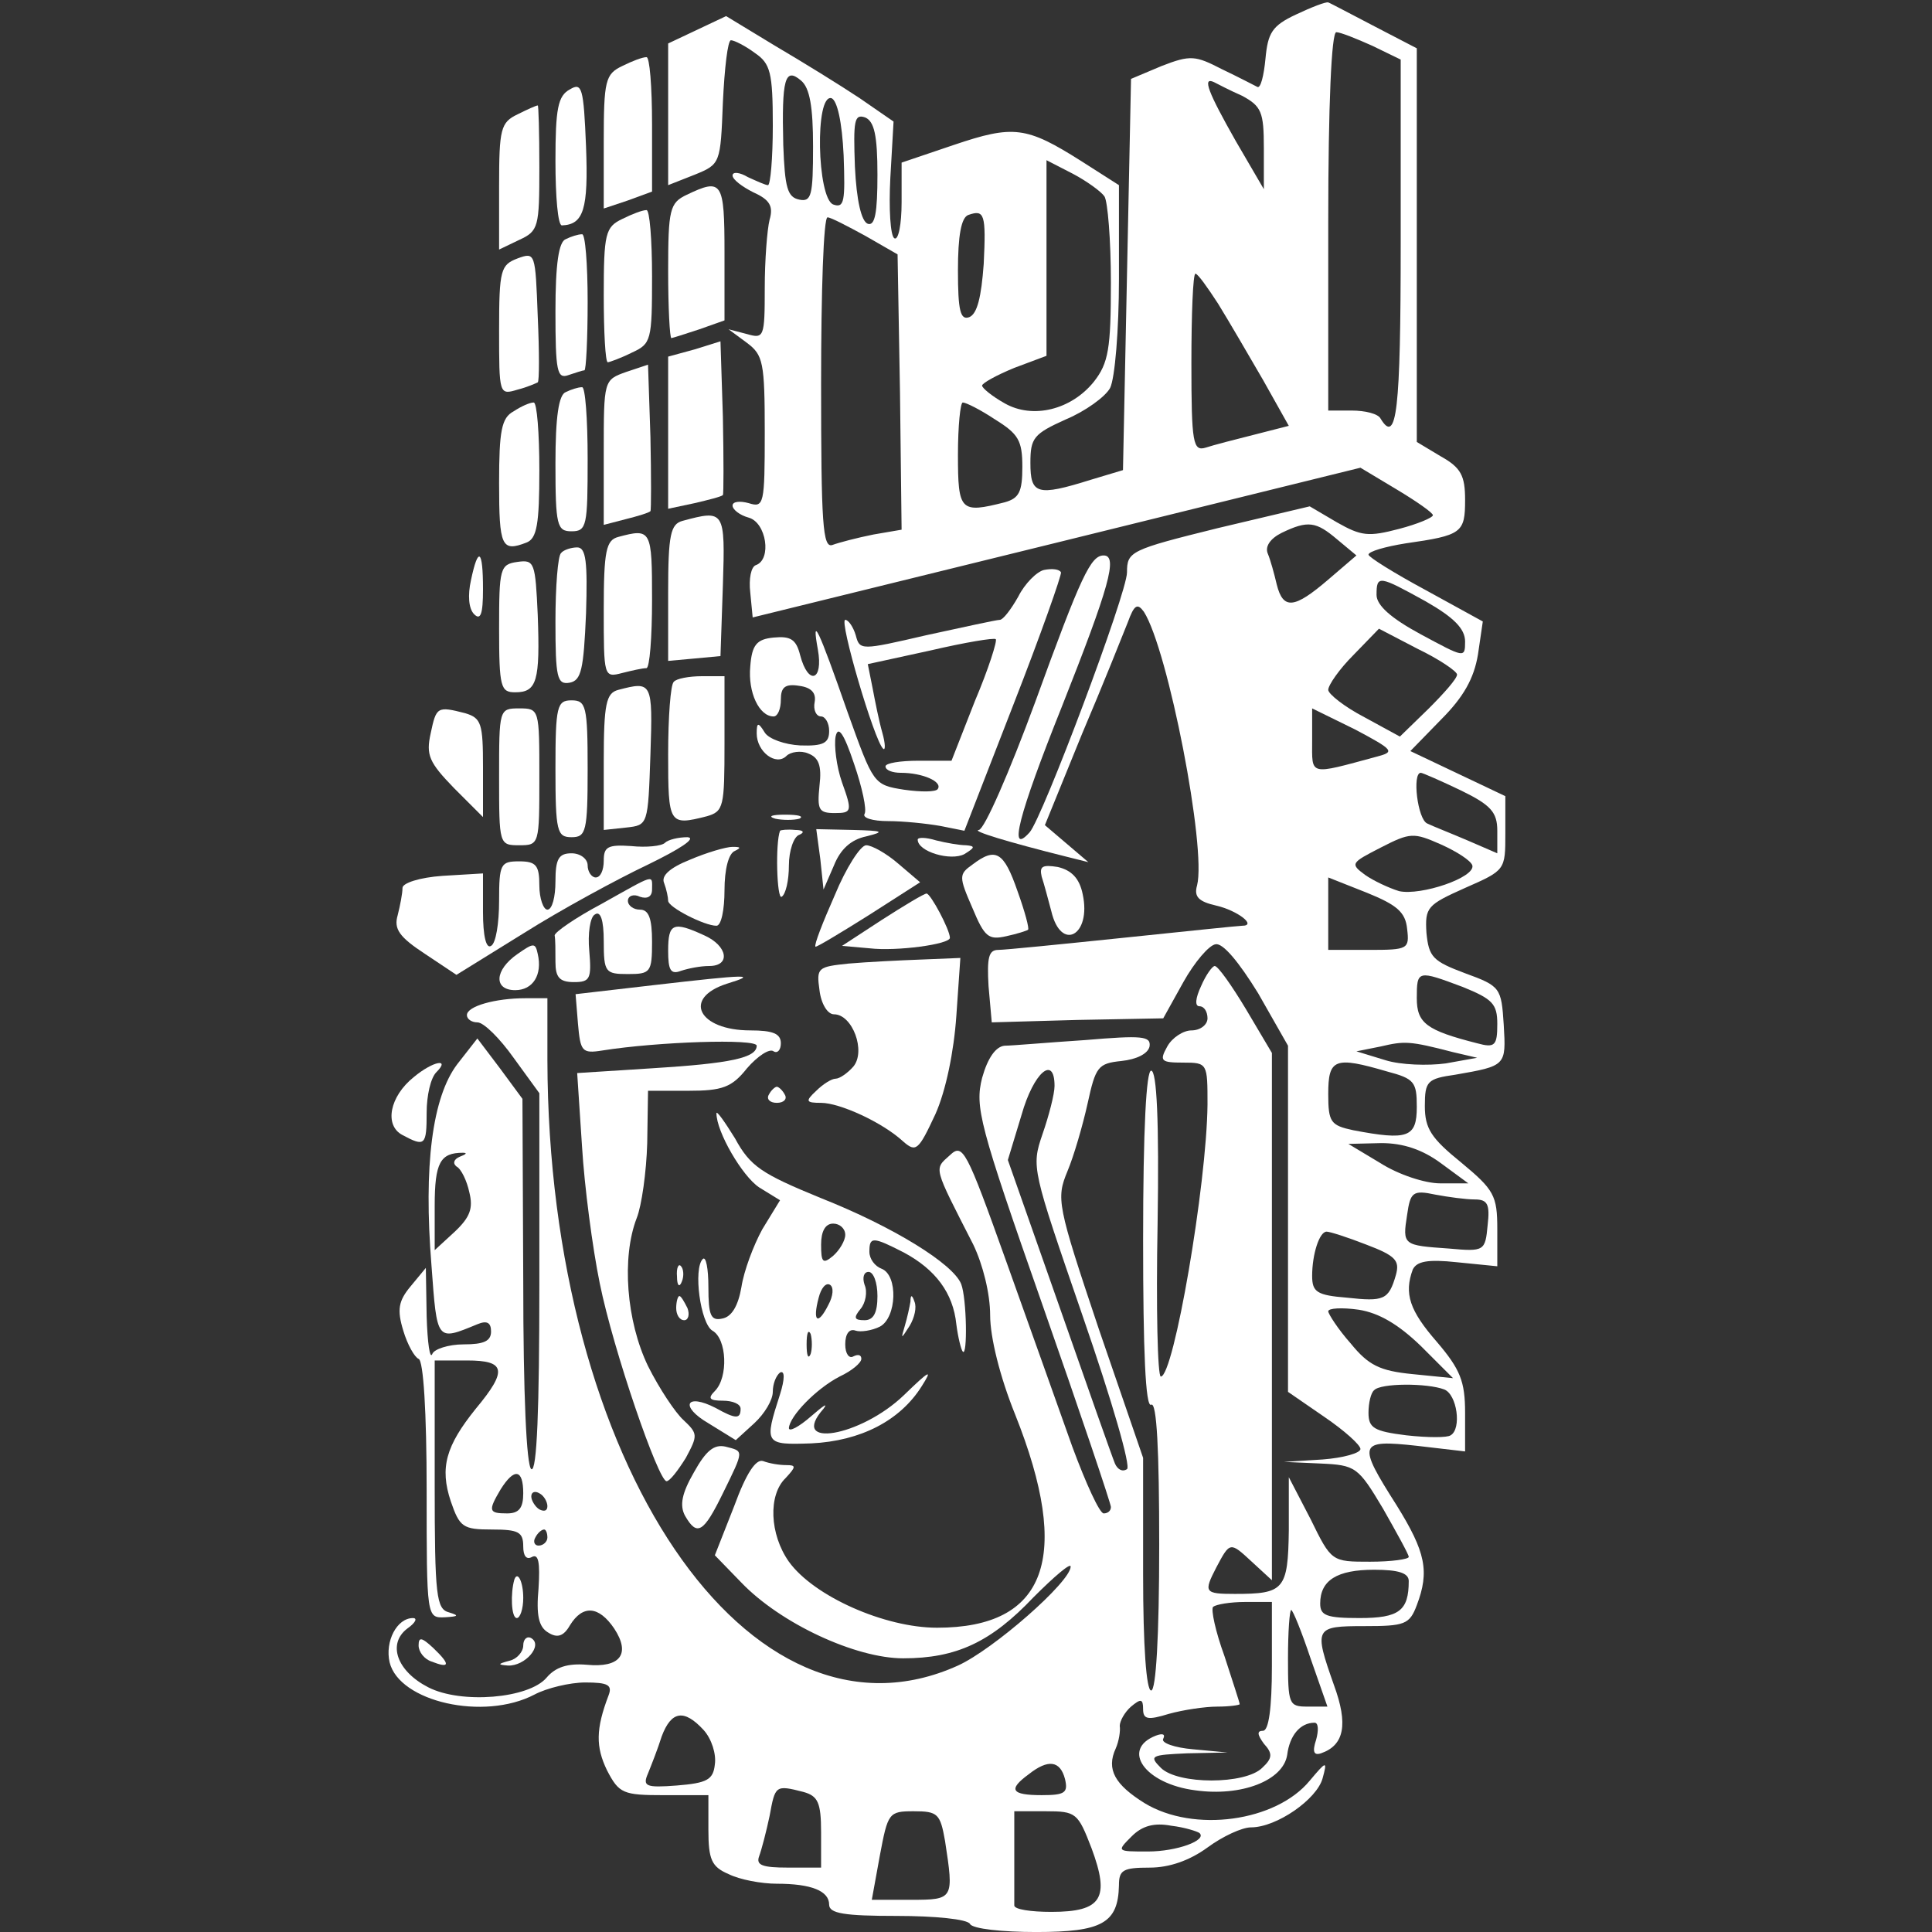
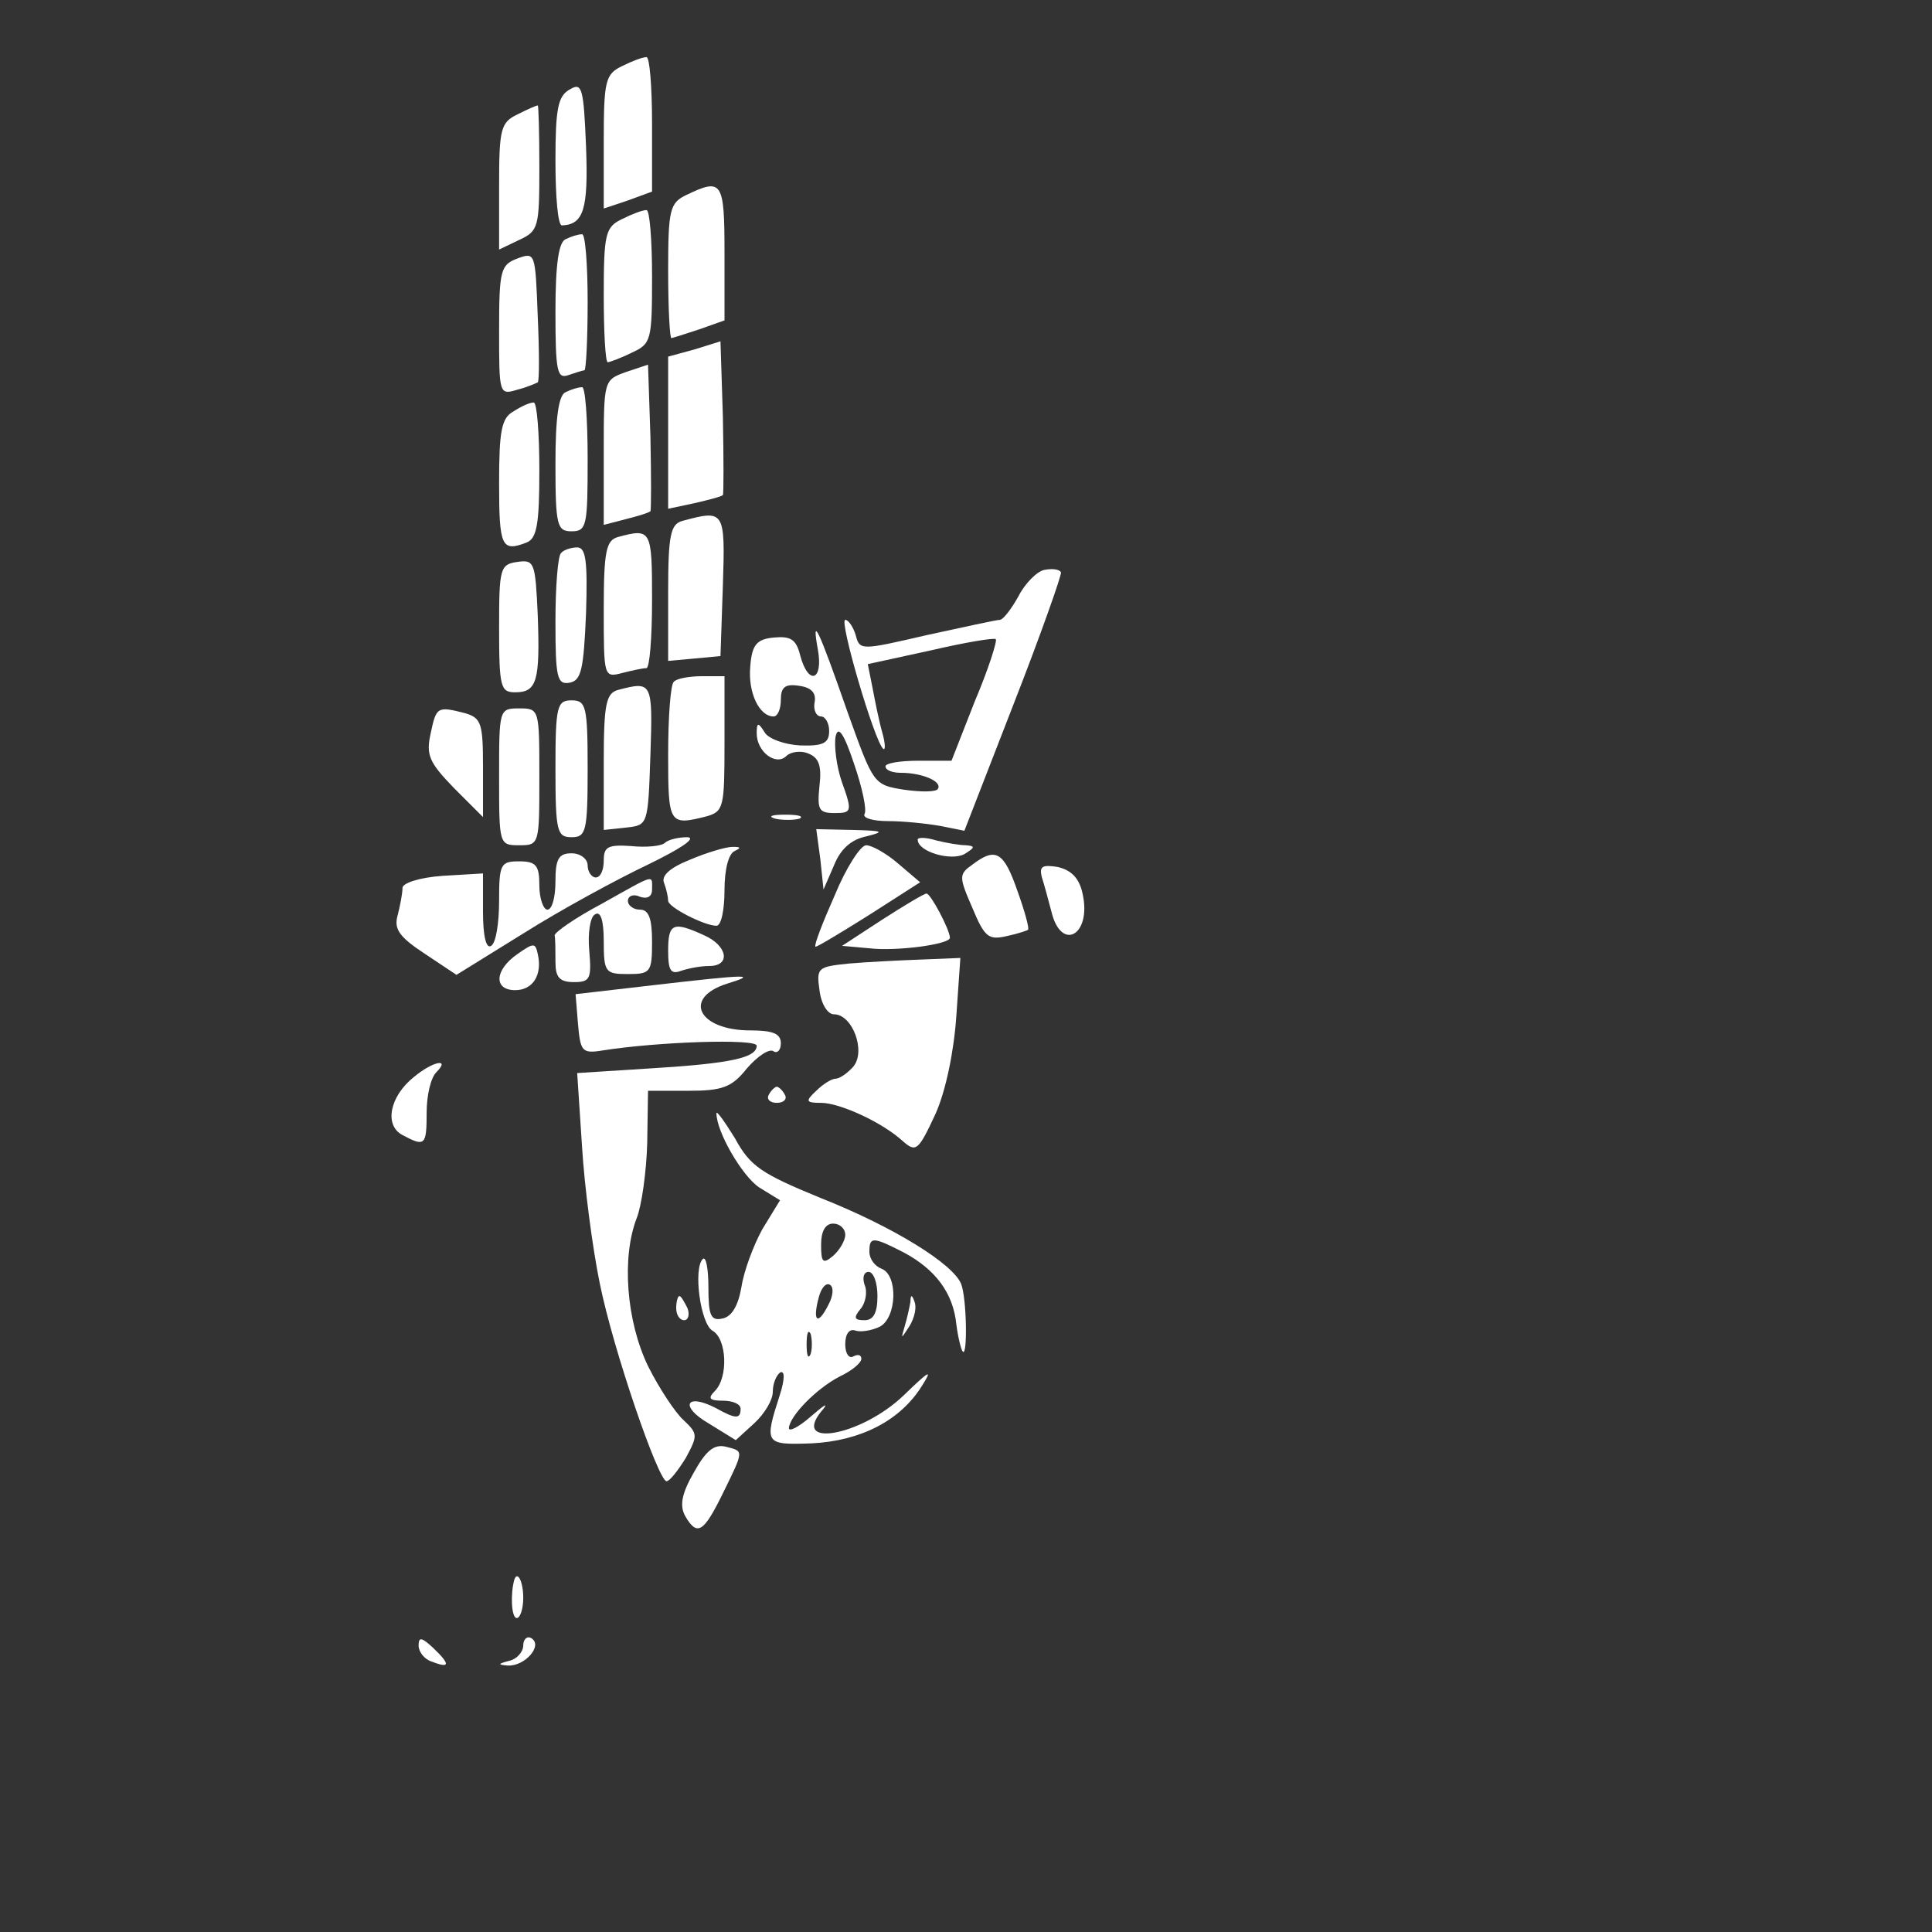
<svg xmlns="http://www.w3.org/2000/svg" version="1.0" width="240pt" height="240pt" viewBox="0 0 240 240" preserveAspectRatio="xMidYMid meet">
  <rect x="0" y="0" width="240" height="240" fill="#333333" stroke="none" />
  <g transform="translate(0,240) scale(0.1,-0.1)" fill="#000000" stroke="none">
-     <path d="M1610 2382 c-30 -14 -35 -23 -38 -55 -2 -21 -6 -37 -10 -35 -4 2 -23 12 -44 22 -33 17 -39 18 -75 4 l-38 -16 -5 -243 -5 -243 -40 -12 c-67 -21 -75 -18 -75 21 0 31 4 36 44 54 24 10 49 28 55 39 6 12 11 72 11 136 l0 116 -47 30 c-68 43 -84 45 -158 20 l-65 -22 0 -49 c0 -28 -4 -48 -9 -45 -5 3 -7 37 -5 75 l4 70 -42 29 c-24 16 -71 45 -105 65 l-61 37 -36 -17 -36 -17 0 -88 0 -88 33 13 c32 13 32 14 35 90 2 42 6 77 10 77 4 0 18 -7 30 -16 19 -13 22 -24 22 -90 0 -41 -3 -74 -6 -74 -3 0 -14 5 -25 10 -10 6 -19 7 -19 2 0 -5 12 -14 26 -21 20 -9 25 -17 20 -34 -3 -12 -6 -50 -6 -85 0 -61 -1 -63 -22 -57 l-23 6 23 -17 c20 -15 22 -24 22 -111 0 -90 -1 -94 -20 -88 -11 3 -20 2 -20 -3 0 -5 9 -12 20 -15 22 -6 29 -52 9 -59 -6 -2 -9 -17 -7 -34 l3 -31 378 93 377 93 45 -27 c25 -15 45 -29 45 -32 0 -3 -19 -11 -42 -17 -38 -10 -47 -9 -77 8 l-34 20 -114 -27 c-109 -27 -113 -29 -113 -55 0 -26 -105 -305 -121 -323 -27 -30 -14 21 40 156 59 149 70 188 52 188 -16 0 -28 -25 -85 -182 -32 -87 -63 -158 -70 -159 -10 -1 36 -15 108 -33 l28 -7 -27 23 -27 23 46 113 c26 61 51 124 57 139 8 22 12 24 20 13 30 -47 78 -294 66 -340 -4 -14 2 -20 24 -25 26 -6 51 -25 32 -25 -4 0 -71 -7 -148 -15 -77 -8 -147 -15 -155 -15 -12 0 -14 -10 -12 -45 l4 -45 106 3 107 2 25 45 c14 25 32 46 40 47 9 2 29 -22 53 -61 l37 -65 0 -215 0 -215 45 -31 c25 -17 45 -35 45 -40 0 -5 -21 -11 -47 -13 l-48 -3 45 -2 c44 -2 47 -4 78 -56 17 -30 32 -57 32 -60 0 -3 -22 -6 -48 -6 -48 0 -48 0 -74 53 l-27 52 0 -66 c-1 -74 -6 -79 -67 -79 -38 0 -39 2 -23 33 17 32 17 32 44 7 l25 -23 0 327 0 328 -32 54 c-18 30 -35 54 -39 54 -3 0 -11 -11 -17 -25 -7 -15 -8 -25 -2 -25 6 0 10 -7 10 -15 0 -8 -9 -15 -20 -15 -10 0 -24 -9 -30 -20 -10 -18 -8 -20 20 -20 30 0 30 -1 30 -52 -1 -100 -42 -338 -58 -338 -4 0 -6 85 -4 190 2 127 -1 190 -8 190 -6 0 -10 -71 -10 -211 0 -137 3 -208 10 -204 7 4 10 -57 10 -174 0 -114 -4 -181 -10 -181 -6 0 -10 55 -10 144 l0 145 -55 160 c-52 155 -53 162 -39 196 8 19 19 57 25 84 10 46 13 50 42 53 19 2 33 9 35 18 2 13 -9 14 -80 8 -46 -3 -91 -7 -100 -7 -11 -1 -21 -15 -28 -40 -9 -36 -4 -57 75 -282 47 -134 85 -247 85 -251 0 -5 -4 -8 -9 -8 -5 0 -22 37 -39 83 -16 45 -53 149 -82 230 -50 140 -54 147 -70 132 -20 -18 -21 -13 29 -111 12 -25 21 -61 21 -88 0 -27 12 -76 31 -123 71 -178 39 -265 -97 -265 -65 0 -153 39 -184 82 -24 34 -26 83 -4 104 13 14 13 16 1 16 -9 0 -21 2 -29 5 -9 3 -21 -15 -36 -56 l-24 -61 33 -34 c49 -51 142 -94 201 -94 66 0 109 20 162 76 26 26 46 43 46 38 0 -19 -96 -103 -140 -123 -259 -117 -509 251 -510 752 l0 77 -27 0 c-38 0 -73 -10 -73 -21 0 -5 6 -9 13 -9 8 0 28 -20 45 -44 l32 -44 0 -237 c0 -155 -3 -234 -10 -230 -6 4 -10 93 -10 233 l-1 227 -28 38 -28 37 -25 -32 c-31 -41 -42 -126 -32 -250 7 -95 6 -94 57 -73 12 5 17 2 17 -9 0 -12 -9 -16 -34 -16 -19 0 -37 -6 -39 -12 -3 -7 -6 14 -7 47 l-1 60 -19 -23 c-15 -18 -17 -29 -9 -55 5 -17 14 -33 19 -35 6 -2 10 -66 10 -163 0 -159 0 -159 23 -158 16 1 18 2 5 6 -16 4 -18 20 -18 159 l0 154 40 0 c48 0 51 -12 11 -60 -37 -46 -45 -73 -31 -115 11 -32 15 -35 51 -35 33 0 39 -3 39 -21 0 -12 4 -17 11 -13 8 4 10 -7 8 -39 -3 -33 0 -48 12 -55 11 -7 19 -5 27 9 16 26 36 24 55 -4 21 -32 7 -49 -34 -45 -24 2 -39 -3 -50 -16 -22 -26 -106 -33 -147 -12 -39 20 -51 54 -26 73 10 7 13 13 7 13 -20 0 -35 -29 -29 -55 12 -49 117 -73 180 -40 15 8 44 15 63 15 28 0 34 -3 29 -16 -16 -42 -16 -64 -2 -93 15 -29 20 -31 71 -31 l55 0 0 -43 c0 -37 4 -46 25 -55 14 -7 41 -12 60 -12 43 0 65 -9 65 -26 0 -11 19 -14 84 -14 47 0 88 -4 91 -10 3 -6 40 -10 82 -10 82 0 102 11 103 58 0 19 5 22 38 22 25 0 50 9 72 25 19 14 43 25 54 25 32 0 82 35 89 61 6 22 5 22 -16 -3 -42 -51 -144 -65 -205 -28 -37 23 -48 42 -36 68 4 9 6 22 5 28 0 6 6 17 14 24 12 10 15 10 15 -3 0 -13 6 -14 32 -6 18 5 45 9 60 9 16 0 28 2 28 3 0 2 -9 29 -19 60 -11 30 -17 58 -14 61 4 3 21 6 40 6 l33 0 0 -80 c0 -52 -4 -80 -11 -80 -8 0 -7 -5 1 -16 11 -12 11 -18 -2 -30 -21 -21 -105 -21 -126 0 -15 15 -12 16 33 18 l50 1 -43 4 c-23 2 -40 8 -37 13 3 6 -1 7 -9 4 -44 -17 -14 -60 49 -68 57 -8 109 12 114 44 3 24 16 40 34 40 5 0 5 -10 2 -21 -5 -15 -3 -20 6 -17 29 10 34 36 16 85 -25 71 -24 73 38 73 50 0 56 2 65 26 16 42 11 66 -25 124 -49 77 -48 82 25 74 l60 -7 0 48 c0 39 -6 54 -35 88 -34 39 -41 60 -30 90 5 10 18 13 55 9 l50 -5 0 46 c0 42 -4 49 -45 83 -37 30 -45 42 -45 70 0 31 3 34 38 39 63 11 63 11 60 62 -3 46 -4 48 -48 64 -40 15 -45 20 -48 50 -2 32 1 35 48 56 50 22 50 22 50 68 l0 46 -59 28 -59 28 38 39 c28 28 41 51 46 81 l6 41 -71 39 c-39 21 -71 41 -71 44 0 4 21 10 46 14 70 10 74 13 74 54 0 30 -5 40 -30 54 l-30 18 0 244 0 245 -52 27 c-29 15 -55 29 -58 30 -3 1 -21 -6 -40 -15z m95 -39 l35 -17 0 -228 c0 -209 -5 -251 -25 -218 -3 6 -19 10 -36 10 l-29 0 0 235 c0 144 4 235 10 235 5 0 25 -8 45 -17z m-695 -125 c0 -61 -2 -69 -17 -66 -15 3 -18 15 -20 68 -2 82 2 97 22 80 11 -9 15 -33 15 -82z m533 63 c24 -13 27 -20 27 -65 l0 -51 -35 60 c-34 60 -42 80 -27 73 4 -2 19 -10 35 -17z m-495 -74 c2 -57 1 -66 -13 -61 -20 8 -23 138 -2 132 7 -3 13 -29 15 -71z m42 -24 c0 -47 -3 -64 -12 -61 -8 3 -14 29 -16 71 -2 57 -1 66 13 61 11 -5 15 -22 15 -71z m282 -27 c4 -6 8 -54 8 -107 0 -82 -3 -100 -21 -123 -28 -35 -76 -47 -111 -27 -16 9 -28 19 -28 22 0 3 18 13 40 22 l40 15 0 121 0 122 33 -17 c17 -9 35 -22 39 -28z m-150 -84 c-3 -41 -8 -62 -18 -66 -11 -4 -14 8 -14 58 0 43 4 66 13 69 20 7 22 1 19 -61z m-147 35 l40 -23 3 -171 2 -171 -35 -6 c-20 -4 -43 -10 -51 -13 -12 -4 -14 26 -14 201 0 113 3 206 8 206 4 0 25 -11 47 -23z m438 -84 c13 -21 38 -64 56 -95 l32 -57 -43 -11 c-24 -6 -51 -13 -60 -16 -16 -5 -18 5 -18 105 0 61 2 111 5 111 3 0 15 -17 28 -37z m-277 -144 c29 -18 34 -26 34 -59 0 -31 -4 -39 -22 -44 -55 -14 -58 -11 -58 59 0 36 3 65 6 65 4 0 22 -9 40 -21z m425 -149 l24 -20 -35 -30 c-42 -36 -56 -38 -64 -6 -3 13 -8 31 -11 38 -4 9 3 19 17 26 33 16 43 14 69 -8z m110 -77 c35 -20 49 -34 49 -50 0 -21 -1 -20 -55 9 -37 20 -55 36 -55 49 0 25 3 24 61 -8z m39 -91 c0 -5 -16 -23 -35 -42 l-36 -35 -44 24 c-25 13 -45 29 -45 34 0 6 14 26 31 43 l32 33 48 -25 c27 -13 49 -28 49 -32z m-100 -102 c-85 -23 -80 -24 -80 20 l0 40 53 -26 c49 -26 50 -28 27 -34z m105 -42 c37 -18 45 -27 45 -50 l0 -28 -37 16 c-21 9 -44 18 -50 21 -12 5 -19 63 -8 63 2 0 25 -10 50 -22z m14 -93 c4 -15 -64 -38 -91 -32 -13 4 -32 13 -42 20 -19 14 -18 15 19 34 37 19 41 19 75 4 20 -9 37 -20 39 -26z m-81 -79 c3 -25 1 -26 -47 -26 l-51 0 0 45 0 45 48 -19 c37 -15 48 -24 50 -45z m69 -72 c37 -15 43 -21 43 -46 0 -27 -3 -30 -25 -24 -63 16 -75 25 -75 56 0 35 1 35 57 14z m-12 -81 l30 -7 -39 -7 c-22 -3 -56 -2 -75 4 l-36 11 30 6 c30 7 36 7 90 -7z m-82 -24 c34 -9 37 -13 37 -44 0 -38 -11 -42 -79 -29 -28 6 -31 10 -31 45 0 44 8 47 73 28z m-413 -18 c0 -10 -7 -37 -15 -60 -14 -41 -13 -43 50 -226 37 -107 60 -187 55 -190 -6 -4 -12 0 -15 7 -3 7 -34 95 -69 195 l-64 182 17 56 c15 53 41 75 41 36z m480 -96 l34 -25 -35 0 c-19 0 -52 11 -74 25 l-40 24 41 1 c27 0 51 -8 74 -25z m-1219 8 c-7 -3 -9 -8 -4 -12 6 -3 13 -18 16 -32 5 -20 1 -31 -18 -49 l-25 -23 0 55 c0 54 7 66 35 66 6 0 4 -2 -4 -5z m1261 -53 c16 0 19 -6 16 -32 -3 -32 -4 -33 -48 -29 -57 4 -58 4 -52 42 4 28 7 31 35 25 16 -3 38 -6 49 -6z m-135 -56 c37 -14 42 -20 37 -38 -9 -31 -15 -33 -61 -28 -37 3 -43 7 -43 27 0 27 9 55 18 55 4 0 26 -7 49 -16z m68 -126 l40 -40 -50 5 c-41 4 -55 11 -77 38 -16 18 -28 37 -28 40 0 4 17 5 38 2 25 -4 49 -18 77 -45z m29 -54 c16 -6 22 -49 8 -57 -4 -3 -28 -3 -55 0 -40 5 -47 9 -47 28 0 12 3 25 7 28 8 9 66 9 87 1z m-1144 -129 c0 -18 -5 -25 -20 -25 -23 0 -24 3 -8 30 17 27 28 25 28 -5z m30 -16 c0 -6 -4 -7 -10 -4 -5 3 -10 11 -10 16 0 6 5 7 10 4 6 -3 10 -11 10 -16z m0 -39 c0 -5 -5 -10 -11 -10 -5 0 -7 5 -4 10 3 6 8 10 11 10 2 0 4 -4 4 -10z m1070 -54 c0 -37 -12 -46 -61 -46 -41 0 -49 3 -49 18 0 29 21 42 67 42 30 0 43 -4 43 -14z m-122 -96 l21 -60 -25 0 c-23 0 -24 3 -24 60 0 33 2 60 4 60 2 0 13 -27 24 -60z m-754 -89 c10 -11 16 -30 14 -43 -2 -19 -10 -23 -47 -26 -39 -3 -43 -1 -36 15 4 10 12 30 17 46 12 32 28 34 52 8z m449 -61 c4 -17 0 -20 -29 -20 -38 0 -42 7 -16 26 24 19 39 17 45 -6z m-325 -16 c18 -5 22 -13 22 -50 l0 -44 -41 0 c-32 0 -40 3 -36 14 3 8 9 31 13 50 7 38 7 39 42 30z m176 -61 c11 -72 11 -73 -42 -73 l-49 0 10 55 c10 53 11 55 42 55 30 0 33 -3 39 -37z m182 -9 c23 -62 13 -79 -50 -79 -25 0 -46 3 -46 8 0 4 0 32 0 62 l0 55 39 0 c38 0 40 -2 57 -46z m134 19 c10 -9 -28 -23 -64 -23 -39 0 -39 0 -20 19 13 13 28 17 49 13 17 -2 32 -7 35 -9z" fill="#FFFFFF" />
    <path d="M773 2318 c-21 -10 -23 -18 -23 -94 l0 -83 30 10 30 11 0 84 c0 46 -3 84 -7 83 -5 0 -18 -5 -30 -11z" fill="#FFFFFF" />
    <path d="M708 2289 c-15 -8 -18 -24 -18 -89 0 -44 3 -80 8 -80 27 1 33 20 30 98 -3 73 -5 80 -20 71z" fill="#FFFFFF" />
    <path d="M643 2258 c-21 -10 -23 -18 -23 -89 l0 -79 25 12 c24 11 25 16 25 90 0 43 -1 78 -2 77 -2 0 -13 -5 -25 -11z" fill="#FFFFFF" />
    <path d="M853 2158 c-21 -10 -23 -18 -23 -95 0 -45 2 -83 4 -83 1 0 17 5 35 11 l31 11 0 84 c0 89 -3 93 -47 72z" fill="#FFFFFF" />
    <path d="M773 2128 c-21 -10 -23 -18 -23 -95 0 -45 2 -83 5 -83 2 0 16 5 30 12 24 11 25 15 25 95 0 45 -3 83 -7 82 -5 0 -18 -5 -30 -11z" fill="#FFFFFF" />
    <path d="M703 2103 c-9 -3 -13 -31 -13 -90 0 -74 2 -84 16 -79 9 3 18 6 20 6 2 0 4 38 4 85 0 47 -3 85 -7 84 -5 0 -14 -3 -20 -6z" fill="#FFFFFF" />
    <path d="M643 2079 c-21 -8 -23 -14 -23 -89 0 -80 0 -81 23 -74 12 3 23 8 25 9 2 1 2 38 0 82 -3 79 -3 80 -25 72z" fill="#FFFFFF" />
    <path d="M863 1966 l-33 -9 0 -94 0 -95 33 7 c17 4 33 8 35 10 1 1 1 45 0 97 l-3 94 -32 -10z" fill="#FFFFFF" />
    <path d="M778 1938 c-28 -10 -28 -10 -28 -100 l0 -90 27 7 c16 4 29 8 31 10 1 1 1 43 0 92 l-3 90 -27 -9z" fill="#FFFFFF" />
    <path d="M703 1913 c-9 -3 -13 -31 -13 -89 0 -77 2 -84 20 -84 19 0 20 7 20 90 0 50 -3 90 -7 89 -5 0 -14 -3 -20 -6z" fill="#FFFFFF" />
    <path d="M638 1889 c-15 -8 -18 -24 -18 -89 0 -79 3 -86 34 -74 13 5 16 23 16 90 0 46 -3 84 -7 84 -5 0 -16 -5 -25 -11z" fill="#FFFFFF" />
    <path d="M848 1753 c-15 -4 -18 -17 -18 -89 l0 -85 33 3 32 3 3 88 c3 93 2 94 -50 80z" fill="#FFFFFF" />
    <path d="M768 1733 c-15 -4 -18 -17 -18 -90 0 -84 0 -85 23 -79 12 3 25 6 30 6 4 0 7 38 7 85 0 87 -1 89 -42 78z" fill="#FFFFFF" />
    <path d="M697 1713 c-4 -3 -7 -42 -7 -85 0 -70 2 -79 18 -76 14 3 17 16 20 86 2 64 0 82 -11 82 -7 0 -17 -3 -20 -7z" fill="#FFFFFF" />
-     <path d="M585 1679 c-4 -18 -3 -35 4 -42 8 -8 11 0 11 31 0 50 -6 54 -15 11z" fill="#FFFFFF" />
    <path d="M643 1702 c-22 -3 -23 -8 -23 -83 0 -73 2 -79 20 -79 27 0 31 14 28 96 -3 65 -4 69 -25 66z" fill="#FFFFFF" />
    <path d="M1297 1692 c-9 -2 -24 -17 -32 -33 -9 -16 -19 -29 -23 -29 -4 0 -45 -9 -91 -19 -82 -19 -83 -19 -88 0 -3 10 -9 19 -13 19 -8 0 36 -150 47 -160 3 -3 3 6 -1 20 -4 14 -9 39 -12 55 l-6 30 78 17 c43 10 79 16 81 14 2 -2 -9 -37 -26 -77 l-29 -74 -41 0 c-23 0 -41 -3 -41 -7 0 -5 9 -8 19 -8 27 0 52 -11 46 -20 -2 -4 -21 -4 -42 -1 -38 6 -38 7 -70 96 -37 106 -45 122 -37 78 7 -39 -12 -45 -22 -7 -5 20 -12 24 -33 22 -21 -2 -27 -9 -29 -36 -3 -32 11 -62 29 -62 5 0 9 9 9 21 0 15 5 20 23 17 15 -2 21 -9 19 -20 -2 -10 2 -18 8 -18 5 0 10 -8 10 -18 0 -15 -7 -19 -36 -18 -19 1 -39 8 -44 16 -8 13 -10 13 -10 -1 0 -23 24 -41 37 -28 5 5 18 7 27 3 13 -5 17 -15 14 -40 -3 -30 -1 -34 19 -34 21 0 22 2 9 38 -7 20 -10 46 -8 57 3 14 10 5 23 -34 10 -29 16 -57 13 -62 -3 -5 10 -9 29 -9 19 0 48 -3 65 -6 l30 -6 61 157 c34 87 60 161 59 164 -2 4 -11 5 -21 3z" fill="#FFFFFF" />
    <path d="M837 1553 c-4 -3 -7 -44 -7 -90 0 -87 1 -89 48 -77 21 6 22 12 22 90 l0 84 -28 0 c-16 0 -32 -3 -35 -7z" fill="#FFFFFF" />
    <path d="M768 1543 c-15 -4 -18 -17 -18 -89 l0 -85 28 3 c27 3 27 3 30 91 3 90 2 91 -40 80z" fill="#FFFFFF" />
-     <path d="M690 1445 c0 -78 2 -85 20 -85 18 0 20 7 20 85 0 78 -2 85 -20 85 -18 0 -20 -7 -20 -85z" fill="#FFFFFF" />
+     <path d="M690 1445 c0 -78 2 -85 20 -85 18 0 20 7 20 85 0 78 -2 85 -20 85 -18 0 -20 -7 -20 -85" fill="#FFFFFF" />
    <path d="M535 1489 c-6 -27 -2 -36 29 -68 l36 -36 0 62 c0 54 -2 61 -22 67 -35 9 -36 8 -43 -25z" fill="#FFFFFF" />
    <path d="M620 1435 c0 -84 0 -85 25 -85 25 0 25 1 25 85 0 84 0 85 -25 85 -25 0 -25 -1 -25 -85z" fill="#FFFFFF" />
    <path d="M963 1383 c9 -2 23 -2 30 0 6 3 -1 5 -18 5 -16 0 -22 -2 -12 -5z" fill="#FFFFFF" />
-     <path d="M969 1368 c-6 -15 -4 -86 2 -82 5 3 9 20 9 39 0 18 6 36 13 38 7 3 5 6 -5 6 -10 1 -18 0 -19 -1z" fill="#FFFFFF" />
    <path d="M1019 1333 l4 -38 13 30 c8 20 21 32 40 36 24 6 21 7 -16 8 l-46 1 5 -37z" fill="#FFFFFF" />
    <path d="M826 1353 c-4 -4 -23 -6 -42 -4 -29 2 -34 -1 -34 -18 0 -12 -4 -21 -10 -21 -5 0 -10 7 -10 15 0 8 -9 15 -20 15 -16 0 -20 -7 -20 -35 0 -19 -4 -35 -10 -35 -5 0 -10 14 -10 30 0 25 -4 30 -25 30 -23 0 -25 -3 -25 -49 0 -28 -4 -53 -10 -56 -6 -4 -10 12 -10 42 l0 48 -50 -3 c-29 -2 -50 -9 -50 -15 0 -7 -3 -22 -6 -34 -5 -17 2 -27 34 -48 l39 -26 84 52 c46 29 116 67 154 85 39 19 61 33 49 34 -11 0 -24 -3 -28 -7z" fill="#FFFFFF" />
    <path d="M1140 1357 c0 -15 41 -27 58 -18 13 8 14 10 2 11 -8 0 -25 3 -37 6 -13 4 -23 4 -23 1z" fill="#FFFFFF" />
    <path d="M857 1332 c-25 -10 -36 -20 -32 -29 3 -8 5 -18 5 -22 0 -8 45 -31 60 -31 6 0 10 20 10 44 0 26 5 46 13 49 8 4 7 5 -3 5 -8 0 -32 -7 -53 -16z" fill="#FFFFFF" />
    <path d="M1037 1288 c-15 -34 -26 -62 -24 -64 1 -1 31 17 66 39 l64 41 -27 23 c-15 13 -33 23 -40 23 -7 0 -25 -28 -39 -62z" fill="#FFFFFF" />
    <path d="M1208 1326 c-17 -12 -17 -15 0 -54 15 -36 20 -40 42 -35 14 3 26 7 27 8 2 1 -4 23 -13 48 -17 49 -27 55 -56 33z" fill="#FFFFFF" />
    <path d="M1294 1311 c3 -9 8 -28 12 -43 12 -51 50 -30 39 21 -4 20 -14 30 -31 34 -19 3 -23 1 -20 -12z" fill="#FFFFFF" />
    <path d="M747 1277 c-32 -17 -58 -35 -58 -39 1 -5 1 -19 1 -33 0 -19 5 -25 23 -25 20 0 22 4 19 39 -2 21 1 42 7 45 7 5 11 -7 11 -33 0 -39 2 -41 30 -41 28 0 30 2 30 40 0 29 -4 40 -15 40 -8 0 -15 5 -15 11 0 6 7 9 15 5 9 -3 15 0 15 9 0 19 5 20 -63 -18z" fill="#FFFFFF" />
    <path d="M1095 1257 l-49 -32 34 -3 c34 -4 100 5 100 13 0 10 -24 55 -29 55 -3 0 -28 -15 -56 -33z" fill="#FFFFFF" />
    <path d="M830 1219 c0 -24 3 -30 16 -25 9 3 24 6 35 6 27 0 23 25 -6 38 -39 18 -45 15 -45 -19z" fill="#FFFFFF" />
    <path d="M643 1215 c-29 -20 -30 -45 -3 -45 22 0 34 19 28 45 -3 14 -5 14 -25 0z" fill="#FFFFFF" />
    <path d="M1054 1203 c-38 -4 -40 -5 -36 -33 2 -17 10 -30 18 -30 23 0 40 -46 24 -65 -7 -8 -17 -15 -22 -15 -5 0 -16 -7 -24 -15 -14 -13 -13 -15 6 -15 23 0 76 -24 102 -48 16 -14 19 -11 40 34 13 29 23 78 26 122 l5 72 -49 -2 c-27 -1 -67 -3 -90 -5z" fill="#FFFFFF" />
    <path d="M810 1176 l-95 -11 3 -37 c3 -34 5 -37 30 -33 69 11 192 15 192 6 0 -15 -32 -22 -129 -28 l-94 -6 6 -91 c3 -50 13 -126 22 -170 17 -84 73 -246 83 -246 4 0 14 13 24 29 15 28 15 30 -3 47 -10 9 -30 39 -44 67 -27 56 -33 135 -14 184 6 15 12 57 13 93 l1 65 50 0 c42 0 54 4 73 28 13 15 28 25 33 21 5 -3 9 2 9 10 0 12 -10 16 -38 16 -64 0 -85 40 -29 58 39 12 28 12 -93 -2z" fill="#FFFFFF" />
    <path d="M514 1062 c-30 -24 -37 -60 -14 -72 28 -15 30 -13 30 28 0 21 5 43 12 50 18 18 -4 14 -28 -6z" fill="#FFFFFF" />
    <path d="M955 1040 c-3 -5 1 -10 10 -10 9 0 13 5 10 10 -3 6 -8 10 -10 10 -2 0 -7 -4 -10 -10z" fill="#FFFFFF" />
    <path d="M890 1017 c0 -23 32 -78 53 -92 l26 -16 -22 -36 c-11 -20 -23 -52 -26 -72 -4 -23 -12 -37 -24 -39 -14 -3 -17 4 -17 39 0 23 -3 39 -7 35 -12 -12 -3 -80 12 -89 18 -10 20 -58 3 -75 -9 -9 -7 -12 10 -12 12 0 22 -4 22 -10 0 -13 -6 -13 -31 1 -37 19 -45 2 -9 -19 l34 -21 23 21 c13 12 23 29 23 39 0 10 4 20 9 24 6 3 6 -8 0 -27 -20 -62 -19 -63 39 -61 61 3 110 28 137 71 14 22 10 20 -22 -11 -54 -52 -144 -67 -100 -17 6 8 0 4 -15 -9 -16 -14 -28 -20 -28 -15 1 15 34 49 63 64 15 7 27 17 27 22 0 5 -4 6 -10 3 -5 -3 -10 3 -10 15 0 13 5 20 13 17 6 -2 20 0 30 5 21 11 23 64 2 72 -8 3 -15 12 -15 21 0 19 4 19 43 -1 39 -21 61 -50 65 -89 2 -16 6 -32 8 -34 6 -7 5 66 -2 84 -10 25 -84 71 -175 107 -73 30 -87 39 -106 74 -13 21 -23 35 -23 31z m160 -151 c0 -7 -7 -19 -15 -26 -13 -11 -15 -8 -15 14 0 16 5 26 15 26 8 0 15 -6 15 -14z m40 -76 c0 -21 -5 -30 -16 -30 -13 0 -14 3 -5 14 6 7 9 21 5 30 -3 9 -1 16 5 16 6 0 11 -13 11 -30z m-61 -11 c-13 -26 -20 -21 -12 9 3 12 9 19 14 16 5 -3 4 -14 -2 -25z m-22 -61 c-3 -7 -5 -2 -5 12 0 14 2 19 5 13 2 -7 2 -19 0 -25z" fill="#FFFFFF" />
-     <path d="M841 814 c0 -11 3 -14 6 -6 3 7 2 16 -1 19 -3 4 -6 -2 -5 -13z" fill="#FFFFFF" />
    <path d="M840 775 c0 -8 4 -15 10 -15 5 0 7 7 4 15 -4 8 -8 15 -10 15 -2 0 -4 -7 -4 -15z" fill="#FFFFFF" />
    <path d="M1131 783 c-1 -6 -4 -20 -7 -30 -5 -17 -5 -17 6 0 6 10 9 23 6 30 -3 9 -5 9 -5 0z" fill="#FFFFFF" />
    <path d="M862 571 c-15 -26 -18 -41 -11 -54 15 -26 23 -21 47 28 27 55 26 52 3 58 -14 3 -24 -5 -39 -32z" fill="#FFFFFF" />
    <path d="M639 438 c-5 -17 -4 -48 3 -48 4 0 8 11 8 25 0 20 -7 34 -11 23z" fill="#FFFFFF" />
    <path d="M520 356 c0 -8 7 -17 16 -20 23 -9 24 -4 2 17 -14 13 -18 14 -18 3z" fill="#FFFFFF" />
    <path d="M650 356 c0 -8 -8 -17 -17 -19 -15 -4 -15 -5 -2 -6 21 -1 44 25 29 34 -5 3 -10 -1 -10 -9z" fill="#FFFFFF" />
  </g>
</svg>